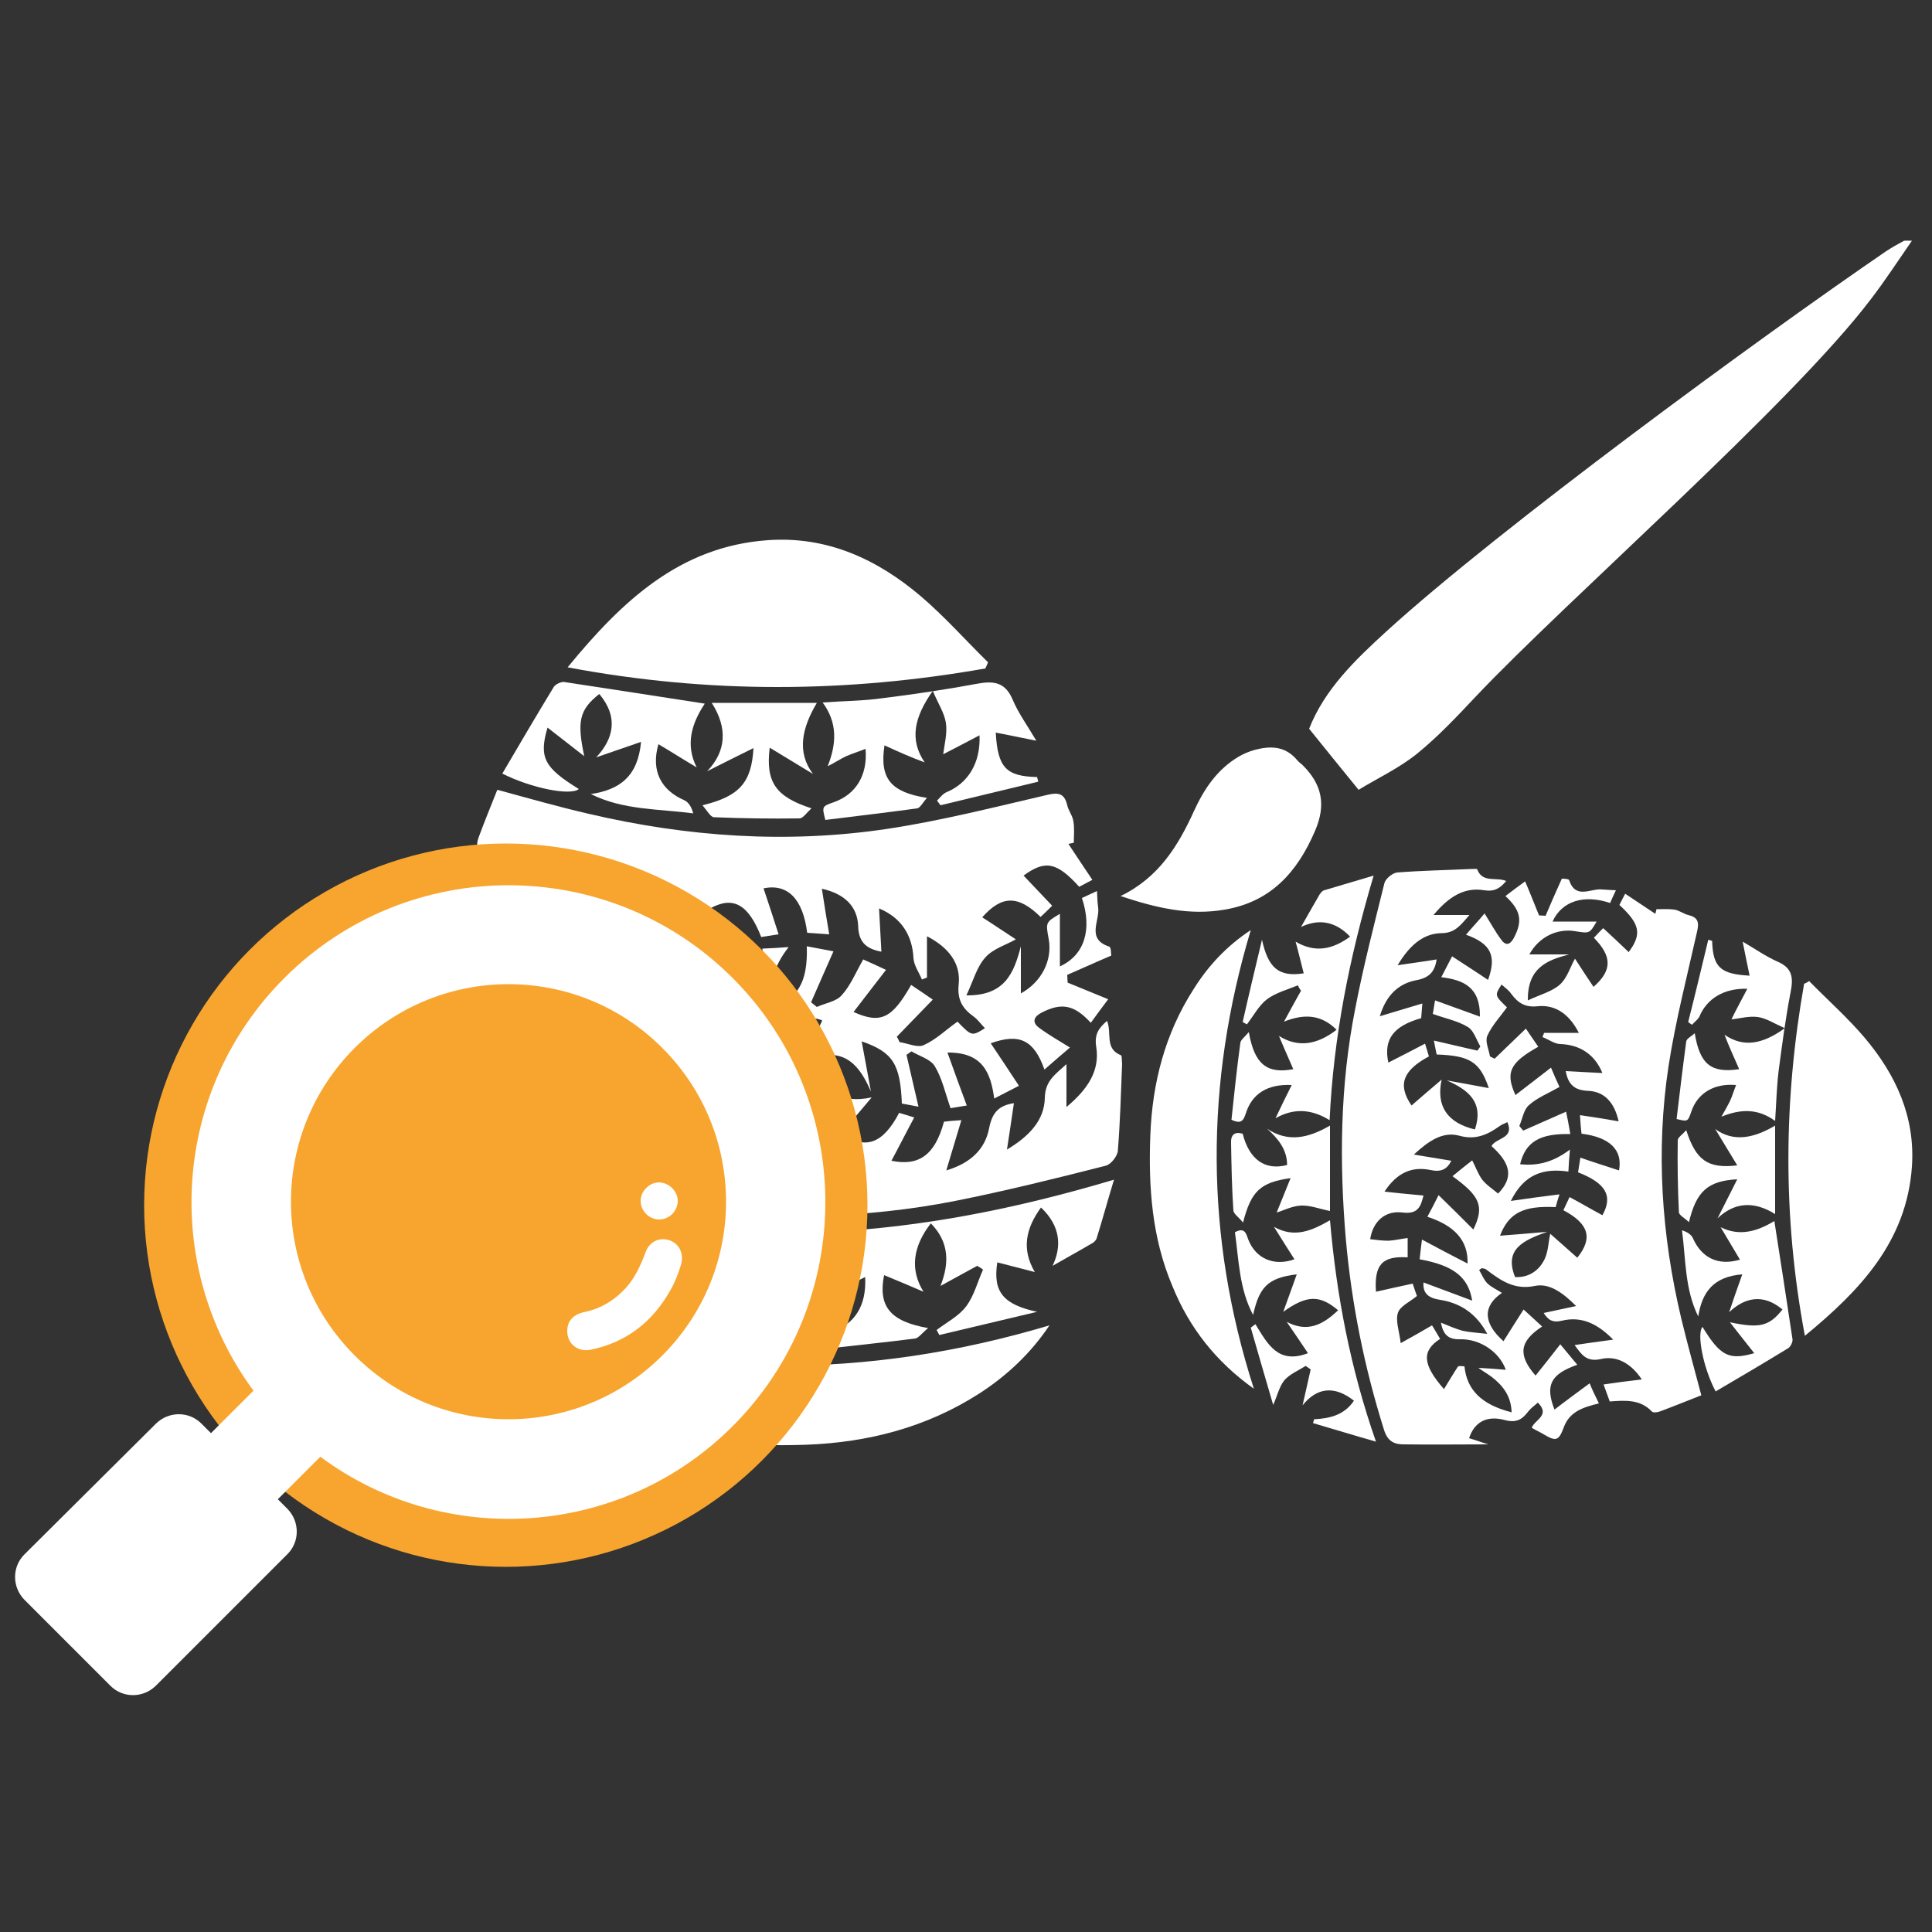
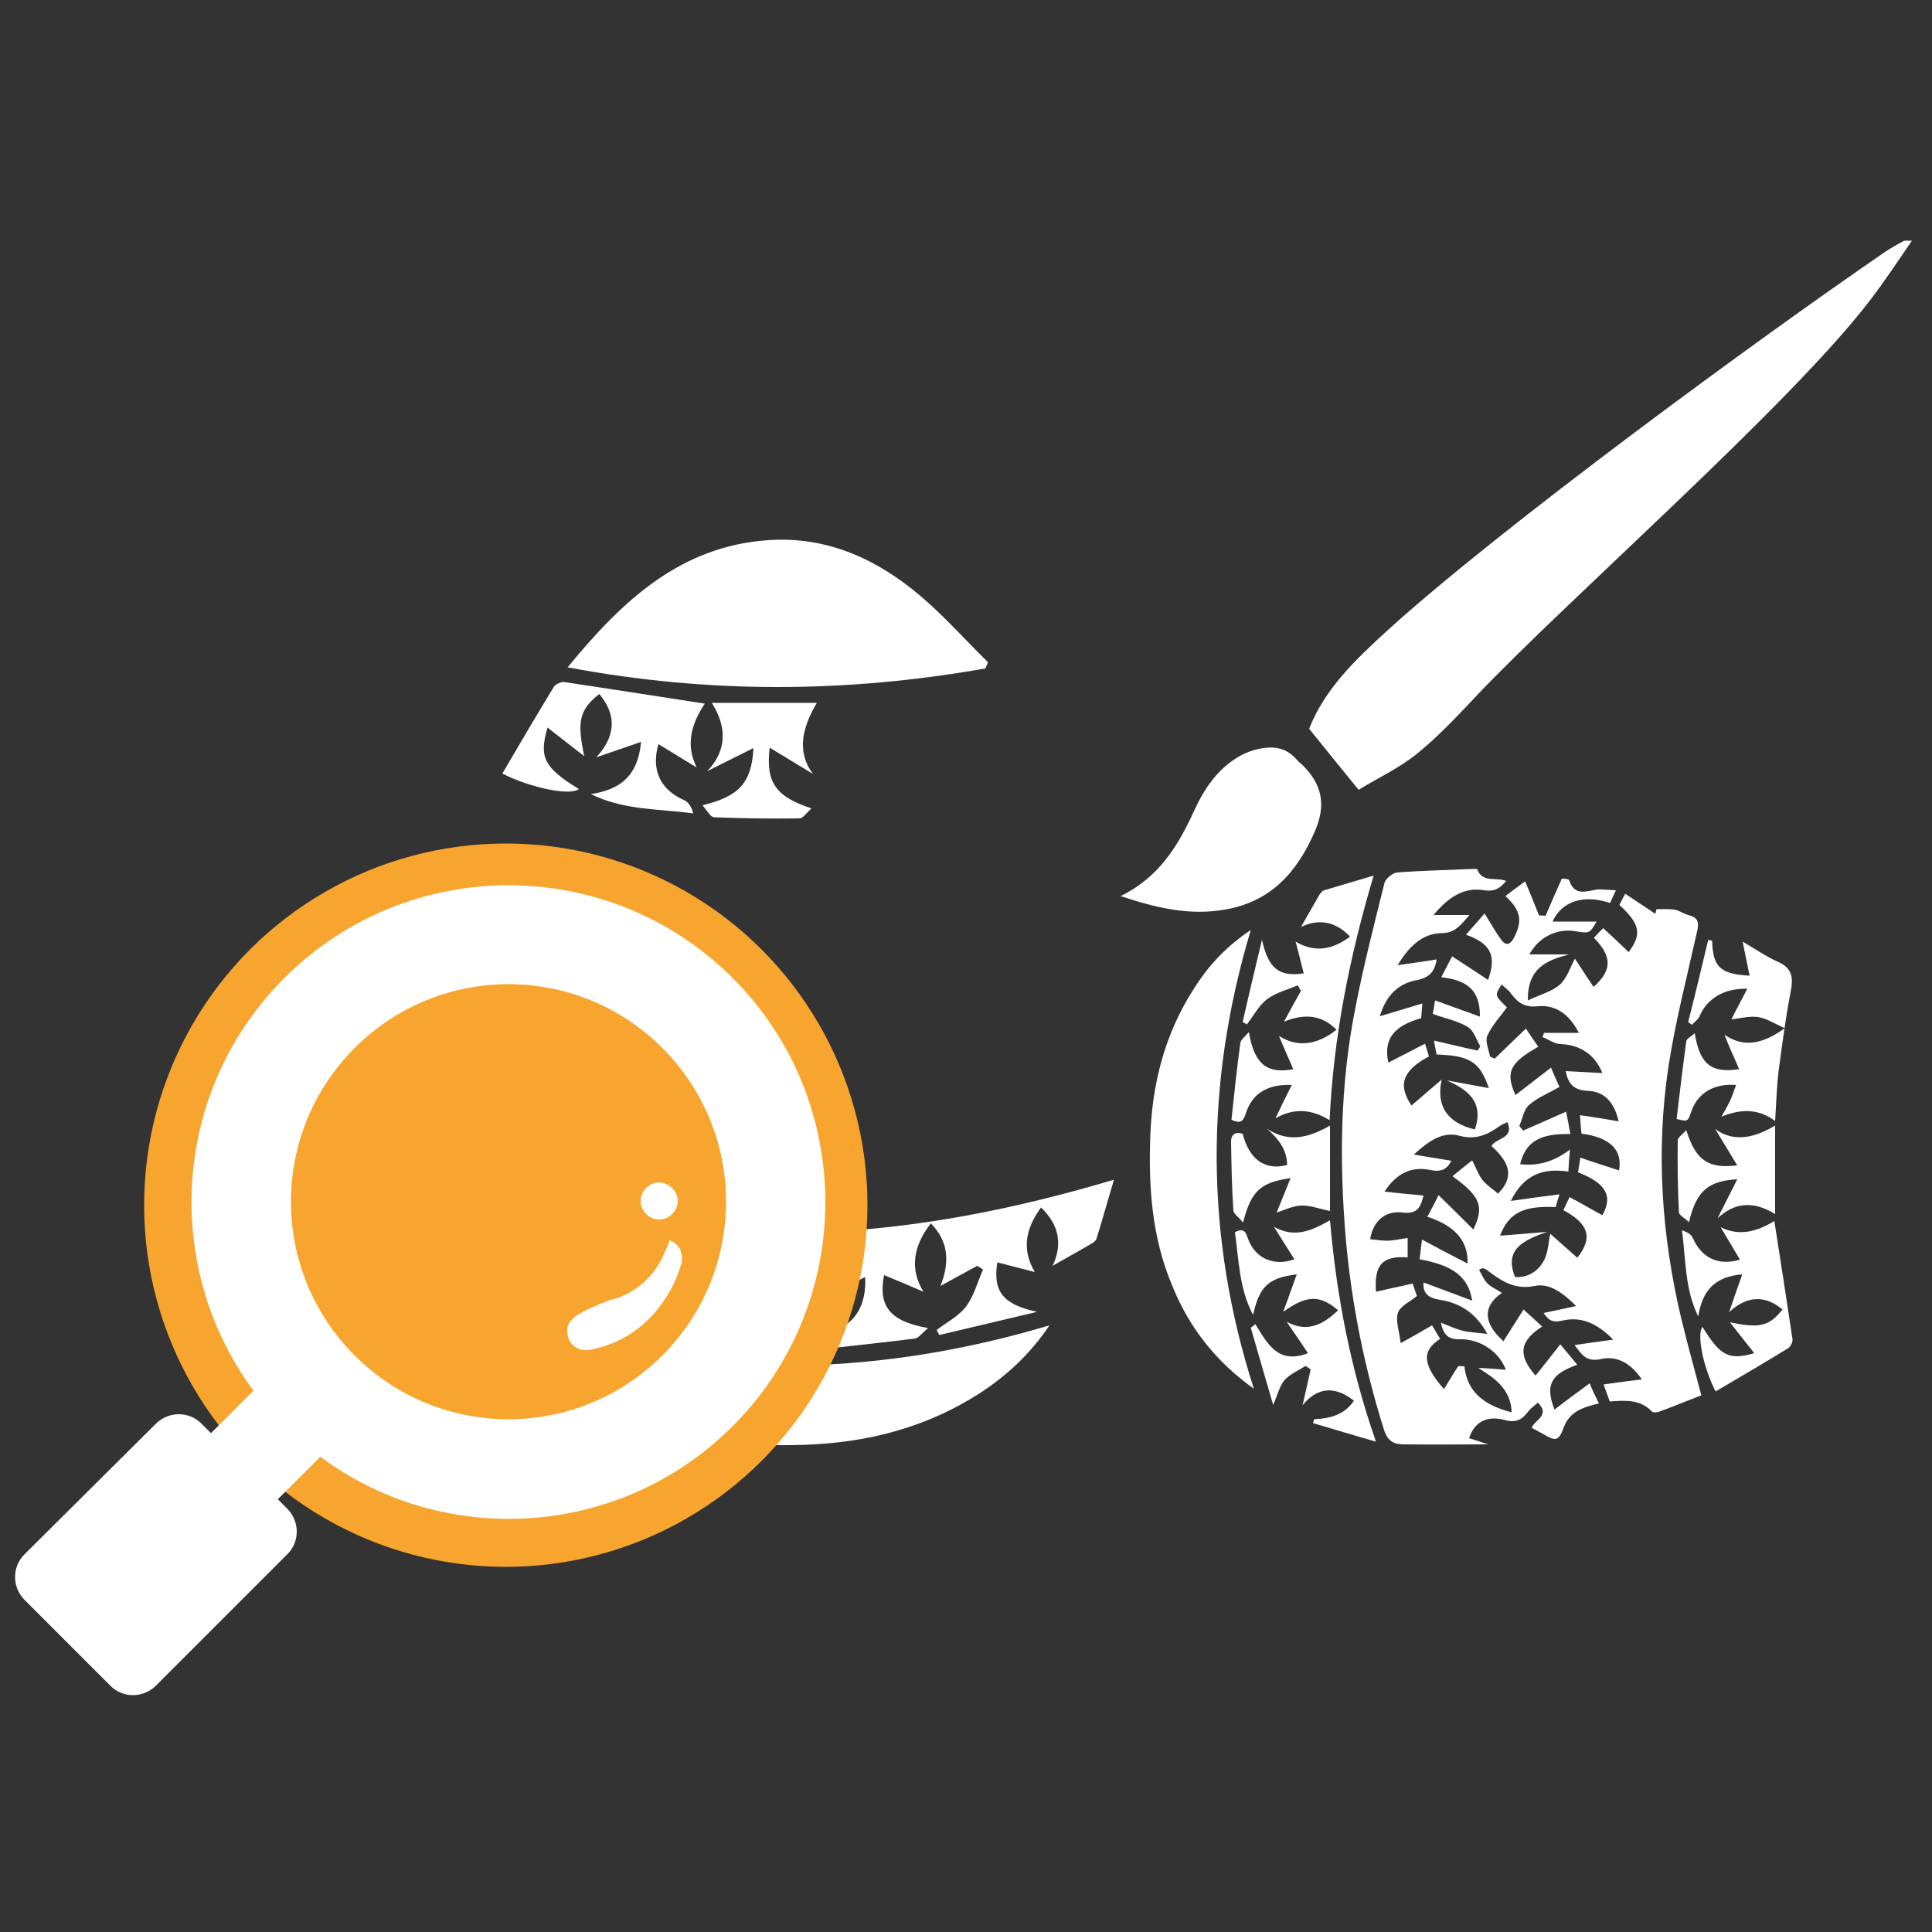
<svg xmlns="http://www.w3.org/2000/svg" version="1.1" id="katman_1" x="0px" y="0px" viewBox="0 0 500 500" style="enable-background:new 0 0 500 500;" xml:space="preserve">
  <rect x="0" y="0" width="500" height="500" fill="#333333" stroke="none" />
  <style type="text/css">
	.st0{fill:#FFFFFF;}
	.st1{fill:#F7A52E;}
</style>
  <g>
    <g>
-       <path class="st0" d="M290.1,273.1c-4.3-1.7-2.3-5.8-3.6-8.9c-2.2,1.9-3.3,3.5-2.8,6.7c1,6.2-2.2,11-7.7,15.6c0-4,0-7.2,0-11.1    c-3.1,2.8-5.5,4.4-5.6,8.7c-0.1,5.7-3.9,9.9-9.8,13.4c0.7-4.7,1.3-8.4,1.8-12c-3.9,0.6-5.6,2.4-6.4,6.4c-1,5.4-4.7,9.1-11.1,11    c1.4-4.7,2.6-8.7,3.9-13c-1.5,0.1-3.1,0.2-4.5,0.4c-2.3,8.5-6.4,11.6-13.6,10.1c2-3.7,3.8-7.3,5.9-11.2c-1.2-0.4-2.6-0.8-3.9-1.2    c-4.2,8-8.7,9.7-15,5.3c2.6-3,5.1-6,7.9-9.3c-8.2,1.8-13.3-1.8-15.3-10.2c8.5-2.8,12.3,2.2,15.1,8.7c-0.8-4.2-1.5-8.3-2.4-13    c8.1,2.8,10,5.9,10.4,16.1c1.6,0.3,3.2,0.6,4.3,0.8c-1.1-4.7-2.1-9-3.1-13.4c0.4-0.3,0.8-0.6,1.3-0.9c2,1.2,4.9,2,6,3.8    c1.9,3.1,2.7,6.9,4.1,10.9c1.1-0.2,3.1-0.5,4.2-0.7c-1.7-4.6-3.3-8.9-5-13.7c9-0.1,11.2,5.1,12.1,11.9c2.7-1.4,5-2.6,6.4-3.3    c-2.5-3.8-4.8-7.3-7.3-11c7.5-2.7,11.2-0.8,13.9,6.8c2.4-2.1,4.6-4,6.6-5.7c-2.9-1.8-5.7-3.4-8.1-5.2c-1.8-1.4-1.2-2.8,0.7-3.8    c5.2-2.7,8.5-2.1,12.8,2.6c1.6-2.2,3.2-4.4,4.5-6.1c-3.7-1.5-7.1-2.9-10.5-4.3c0-0.7-0.1-1.3-0.1-2c3.7-1.6,7.4-3.3,11.4-5    c-0.1-0.3,0-2.1-0.5-2.3c-6.1-2-2.4-6.7-2.9-10.2c-0.2-1.2-0.2-2.5-0.3-4.2c-1.7,0.8-2.8,1.3-3.9,1.8c2.7,8.1,0.7,14.8-5.7,17.7    c0-4.7,0-9.2,0-13.6c-3.7,2.2-3.7,2.2-2.9,6.5c1,5.5-1.8,11.1-7.2,14.1c0-4.2,0-8.2,0-12.2c-1.8,6.9-4.1,12.8-14.1,12.7    c1.8-3.8,2.7-7.4,4.9-9.8c2-2.3,5.5-3.3,7.9-4.7c-2.8-1.8-5.7-3.8-8.7-5.7c5.1-5.8,9.4-5.7,15.1-0.1c1.1-1,2.2-2.1,3-2.9    c-2.6-2.7-4.9-5.2-7.4-7.8c5.6-4.1,8.6-3.5,14.4,2.9c1.2-0.6,2.4-1.3,3.4-1.8c-2.3-3.4-4.2-6.3-6.2-9.3c0.5-0.1,1-0.2,1.4-0.3    c0-1.8,0.2-3.7-0.1-5.5c-0.2-1.5-1.3-2.8-1.6-4.2c-0.7-3-2.2-3.4-5.1-2.7c-13.8,3.2-27.5,6.7-41.4,8.8c-26,3.9-51.8,2.1-77.4-3.9    c-7.8-1.8-15.5-4-23.6-6.2c-1.7,4.3-3.4,8.4-4.9,12.5c-0.3,0.8-0.5,2.3-0.1,2.8c3.8,3.7,3.4,8.2,3.1,13c1.9,0.7,3.6,1.3,5.2,1.9    c0.5-4,1-7.6,1.5-11.8c5,3.4,7.3,7.8,6.2,12.5c-1,4.7,1.4,6.1,4.3,8.2c0.5-3.9,1-7.5,1.7-11.9c5.1,4.9,7.2,9.9,5.8,15.8    c-0.7,3,0.3,4.3,2.4,5.5c0.7-3.2,1.3-6.2,2.2-10c4.1,4.1,7.1,8.3,6.2,12.7c-1.3,6.4,1.6,10.5,5,14.9c0.3,0.4,0.3,1,0.5,1.4    c-0.2,0.3-0.4,0.6-0.6,0.8c-1.4-0.8-3-1.4-4-2.4c-1.2-1.2-2-2.9-3-4.5c-4.1,5.9-9.3,5.8-14.9-0.5c3.2-2.1,6.3-4,9.7-6.2    c-1.5-1.7-3.3-3.7-5.2-5.7c-4.5,6.9-8.6,7.6-15,2c3.2-2.5,6.3-5,9.6-7.6c-1.6-1.4-3.9-3.2-6.2-5.2c-2.8,8.1-6.2,10-13.8,7.1    c2.8-3.7,5.3-7.2,8-10.8c-1.4-0.7-3.7-1.7-6.1-2.9c-1.2,4.9-2.5,9.1-7.4,10.8c-4.2,1.5-4.4,2.3-2.2,6.1c0.7,1.2,1.4,2.4,2,3.6    c2.5-1,3.7-5.8,7.7-1.9c-0.9,1-1.7,2.2-2.7,3c-2.5,1.9-3.5,3.7-2.6,7.2c1.5,5.7-0.8,9.4-5.6,10.9c-0.8-2.3-1.5-4.7-1.9-5.9    c0,8.1-0.1,17.1,0,26.1c0,2.9,1.1,4.9,4.4,5.9c19.1,6,38.7,10,58.6,11.8c23.6,2,47.3,1.8,70.6-2.8c13-2.6,26-5.8,38.9-9.1    c1.4-0.3,3.1-2.5,3.2-3.9c0.6-7.5,0.8-15,1.1-22.5C290.3,274.7,290.4,273.2,290.1,273.1z M164.8,261.9c-0.2-3.9,1.8-6.9,4.7-8.6    c2.6-1.5,5.9-1.5,8.6-2.1c-2.4-2.7-4.8-5.5-7.3-8.4c6.1-4.9,10.5-3.5,14.6,4.3c1.4-0.7,2.8-1.3,4-1.9c-1.9-3.5-3.7-6.8-5.6-10.1    c5.9-3.3,9.9-1.1,13.2,7.4c1.5-0.2,3-0.5,4.5-0.7c-1.3-4.1-2.6-8-3.9-11.9c6.3-1.3,10.2,2.8,11.3,11.5c1.9,0.1,3.8,0.3,5.7,0.4    c-0.7-4.1-1.3-7.8-1.9-11.8c5.8,1.3,9.2,4.5,9.4,9.7c0.1,4.4,2.4,5.9,6,6.6c-0.2-3.7-0.4-7.3-0.6-11.2c5.8,2.4,8.6,7,8.9,12.8    c0.1,1.9,1.4,3.7,2.2,5.6c0.4-0.2,0.8-0.3,1.3-0.5c0-3.4,0-6.8,0-10.7c5.6,2.9,8.8,7,8.2,12.5c-0.4,4,1,6.2,3.9,8.3    c1.1,0.8,1.9,2,2.9,3c-3.4,2.1-3.4,2.1-7.1-1.7c-3,2.1-5.6,4.7-8.8,6.1c-1.6,0.7-4.1-0.5-6.2-0.8c-0.2-0.5-0.4-0.9-0.7-1.4    c3-3.1,6.1-6.3,9.3-9.6c-1.6-1.1-3.6-2.5-5.6-3.8c-4.9,8.6-7.8,10.2-14.9,7c2.8-3.7,5.5-7.1,8.4-10.9c-1.7-0.8-4.1-1.9-5.9-2.7    c-2,3.5-3.3,6.8-5.6,9.3c-1.4,1.6-4.2,2-6.4,3c-0.5-0.4-1-0.8-1.5-1.2c1.9-4.3,3.7-8.5,5.8-13.2c-1.7-0.3-4.1-0.8-6.9-1.3    c0.3,9.4-2.4,13.8-9.2,15.5c-0.7-5.5,0.6-10.3,4.5-15.3c-2.5,0.2-4.4,0.3-6.8,0.4c1.1,7.5-0.6,13.5-9,17.6c0.7-5.6,1.3-10.2,2-15    c-1,0.3-2.5,0.7-3.9,1.1c0.5,9.8-1.7,14.3-8.8,17.1c0.4-4.7,0.8-8.9,1.2-14.4C176.3,259.2,173.5,265.2,164.8,261.9z M202.3,292.6    c-0.7-4.3-1.3-7.8-1.8-11.5c-2.7,1.3-3.6,3.1-2.9,6.4c1.2,5.6-0.8,10.3-6.6,14.1c-0.4-4.3-0.8-8.1-1.1-11.9    c-3.2,0.8-5.9,1.5-5.3,6.4c0.7,5.4-2.7,9.1-8.2,10c-0.2-1.9-0.5-3.8-0.4-5.7c0.1-1.9,0.5-3.8,0.8-5.8c-2.2,0-4.1,0-6,0    c0.5,7.7-2.1,10.4-10.6,9.8c0.8-3.8,1.6-7.4,2.5-11.3c-1.2-0.4-2.7-1-3.8-1.3c-1.8,2.1-3.1,5.1-5.1,5.8c-2.4,0.8-5.4-0.4-9.3-0.9    c2.2-3.9,3.9-6.7,5.5-9.6c-1.1-0.6-2.6-1.6-4.1-2.5c-3.6,5.7-7.8,5.5-15.4-1.1c2.5-1.5,4.7-2.8,6.9-4.2c0.3-0.2,0.1-1.3,0.2-2    c-7.2-0.8-11.7-5.1-14.1-14.5c4.9,0.2,8.3,2.6,11,6.2c1,1.3,1.8,2.7,2.8,4c-0.2-2.7-0.4-5.5-0.6-8.4c5.4,1.9,9.6,7.7,9.4,14    c-0.1,3.8,1.5,5.2,5.1,5.9c-0.9-2.4-1.9-4.5-2.5-6.7c-0.5-2.2-0.6-4.5-1-7.6c6.5,3.4,9.6,8.3,10.5,14.4c0.6,3.8,2.2,5.3,5.4,5.1    c-1.8-4.8-3.6-9.6-5.6-14.9c7.3,1.1,10.7,5.8,12.7,16.1c2.1-0.3,4.2-0.5,6-0.8c-2.4-4.6-4.8-9.1-7.3-14c7-0.3,11.7,3.9,14.4,12.3    c2.4-1.3,4.8-2.5,6.7-3.5c-3.5-3.5-6.9-6.9-10.6-10.6c7.2-3.4,10.2-2.1,16.4,6.4c1.6-2,3.1-3.9,4.8-6c-1.9-1-4.1-1.7-5.9-3    c-1.7-1.3-2.9-3.3-4.3-4.9c4.9-4.7,9.2-4,14.6,2.1c2.6-1.3,2.3-7,7.3-4.8c-0.4,0.8-0.8,1.8-1.3,2.5c-2.7,3.7-4.3,7.3-2.9,12.4    C209.7,283.9,206.8,288.3,202.3,292.6z" />
      <path class="st0" d="M255,173c-35.8,6.3-71.5,6.6-108.1-0.3c14.1-17.2,29.1-31.3,51.8-32.9c15.3-1.1,28.3,4.9,39.6,14.5    c6.2,5.3,11.6,11.4,17.4,17.1C255.5,171.9,255.3,172.4,255,173z" />
      <path class="st0" d="M130.7,342c46.9,15.1,93.7,15.1,140.9,1c-4.9,7.3-11,13-18.1,17.6c-13.7,8.8-28.8,12.7-44.9,13.3    c-15.8,0.5-31.3-0.5-46.2-6.7C149.3,361.8,138.8,353.6,130.7,342z" />
      <path class="st0" d="M252.9,327.6c-3,1.6-6,3.3-9.5,5.2c2.3-5.9,2.3-11.3-2.5-16.2c-4.6,5.9-5.5,11.9-1.9,17.7    c-3.2-1.4-6.6-2.8-10.2-4.3c-1.6,8.1,1.6,12,11.4,13.7c-1.6,1.3-2.4,2.5-3.3,2.7c-7.8,1-15.7,1.8-23.6,2.7    c-1.2-2.6-0.7-3.6,1.8-4.4c6.1-1.9,9.2-6.8,8.8-14.2c-3.6,1.8-6.9,3.4-10.2,5c3-5.2,3.1-10.7-0.6-16.6c25.5-1.2,50-6.1,75.2-13.6    c-1.7,5.6-3,10.4-4.5,15.2c-0.2,0.6-0.8,1.1-1.4,1.4c-3.4,2-6.9,3.9-10,5.7c2.4-5,2.1-10.3-3-15.1c-3.9,5.4-5.1,10.7-1.6,16.7    c-3.5-0.9-6.6-1.7-9.7-2.5c-1.2,7.7,1.6,10.9,10.3,12.8c-8.4,2-16.9,4-25.3,6c-0.2-0.4-0.5-0.9-0.7-1.3c2.6-2,5.8-3.6,7.7-6.2    c2-2.7,2.9-6.3,4.3-9.4C254,328.2,253.4,327.9,252.9,327.6z" />
      <path class="st0" d="M153.3,342.2c8.6-1.9,11.4-4.6,12.5-13.4c-4.4,1.6-8.2,2.9-11.5,4.1c5-7.1,5.3-11.2,0.5-16.8    c-4.3,4.5-7,9.3-3.6,15.8c-3.5-2.3-6.5-4.4-9.6-6.5c-3.5,9.3,3,12.5,8.9,16.1c-0.3,0.5-0.7,1-1,1.5c-7.8-2.3-15.7-4.6-23.8-6.9    c2.9-1.3,5.7-1.8,7.6-3.5c1.9-1.6,2.9-4.3,4.3-6.5c-0.4-0.5-0.7-1.1-1.1-1.6c-3.7,0.8-7.5,1.7-11,2.5c5.3-4.3,6.3-9.6,1.5-15.7    c-4.4,2.9-5.4,7.4-5.7,12.2c-0.4,0.1-0.8,0.2-1.1,0.3c-1.8-6.1-3.6-12.3-5.7-19.4c22.5,7.8,44.8,12.1,68,14.1    c-3.2,5.5-5.6,10.9-2,17.2c-3.6-2.3-6.7-4.3-10-6.3c-2.3,6.3,0.3,11.9,5.9,14.1c1.9,0.7,4,1,2.4,4.1    C170.3,346.6,161.3,346.5,153.3,342.2z" />
-       <path class="st0" d="M228.9,192.9c-1.3,8.6,1.6,12.1,11,13.6c-1.1,1.2-1.7,2.5-2.5,2.7c-7.9,1.1-15.9,2-23.8,3    c-0.9-3.5-0.9-3.5,2.2-4.6c5.7-2,8.8-7,8.2-13.8c-1.7,0.7-3.4,1.2-5,1.9c-1.5,0.7-2.8,1.6-4.8,2.6c2.3-5.8,2.6-11.2-1.3-16.5    c5.5-0.4,10.5-0.4,15.4-1.1c8.1-1,16.2-2.2,24.3-3.7c4.2-0.8,7.4-0.7,9.4,3.9c1.5,3.6,3.9,6.9,6.2,10.8c-4.1-0.8-7.2-1.5-10.5-2.1    c0.5,9.1,2.7,11.3,10.7,11.5c0.1,0.4,0.2,0.8,0.3,1.2c-8.4,2-16.9,4.1-25.3,6.1c-0.3-0.4-0.6-0.8-0.9-1.2c0.8-0.8,1.5-1.8,2.5-2.2    c5.5-2.3,8.8-7.5,8.5-14.7c-3.4,1.8-6.5,3.4-9.4,4.9c0.3-2.5,1.1-5.4,0.7-8.1c-0.4-2.6-2-5-3.4-8.3c-4.8,6.8-6.1,12.6-2.1,18.5    C236,196.1,232.6,194.6,228.9,192.9z" />
      <path class="st0" d="M180.3,198.6c-3.4-2-6.5-4-9.9-6c-2,6.9,0.7,11.9,6.7,14.5c1.1,0.5,1.9,1.8,2.3,3.4c-9-1.2-18.1-0.8-26.5-5    c7.5-1.1,12.2-4.6,13-13.5c-4.3,1.5-8.1,2.8-11.6,4c4.4-4.7,5.9-10.3,0.8-16.4c-5.2,4.1-5.8,7.1-3.9,16.1    c-2.7-2.1-5.9-4.6-9.5-7.4c-2.3,7.8-0.8,10.4,8.1,15.9c-2.1,1.8-12.3-0.2-19.8-4c4.4-7.5,8.8-15,13.3-22.4    c0.4-0.7,1.9-1.4,2.7-1.3c12,1.8,24,3.7,36.4,5.6C179,187.2,177.3,192.7,180.3,198.6z" />
      <path class="st0" d="M210.5,338c-3.1-3.5-6.4-6.2-11.1-6.1c-1.8,6.7,1.7,11.6,9.6,13.7c0.7,2.5-0.3,3.6-2.9,3.6    c-6.9-0.2-13.9-0.3-20.8-0.7c-1.1-0.1-2.1-1.6-3.7-3c9.7-2.5,12.4-5.3,13.6-14.6c-4.1,1.7-7.6,3.1-10.6,4.3c0.6-2,2-4.7,2.1-7.5    c0.1-2.9-1-5.8-1.6-8.9c1.9,0,4.3,0,6.6,0c6.3,0,12.7,0,19.6,0C207.6,325.4,206.2,331.6,210.5,338z" />
      <path class="st0" d="M199.2,193.5c-1.1,9,1.6,12.7,10.8,15.7c-1.3,1.2-2.2,2.6-3.1,2.6c-7.4,0.1-14.7,0-22.1-0.3    c-0.9,0-1.8-1.7-3-3.1c9.5-2.3,12.7-5.8,13.2-14.8c-4.4,2.2-8.3,4.1-12,6c4.9-5.1,5.4-11.1,1.2-17.7c9.1,0,17.8,0,27.2,0    c-3.8,6.4-5.3,12.7-1,18.4C207.1,198.3,203.5,196.1,199.2,193.5z" />
    </g>
    <g>
      <path class="st0" d="M380.5,224.9c-6.3,0.3-12.6,0.4-18.9,0.9c-1.2,0.1-3,1.6-3.3,2.7c-2.7,10.9-5.5,21.7-7.6,32.7    c-3.9,19.7-4.1,39.6-2.4,59.5c1.5,16.8,4.8,33.2,9.9,49.4c0.9,2.8,2.5,3.7,5,3.7c7.6,0.1,15.2,0,22,0c-1.1-0.3-3-1-5-1.6    c1.3-4,4.4-6,9.2-4.7c3,0.8,4.5-0.1,6.1-2.2c0.7-0.9,1.6-1.5,2.5-2.3c3.3,3.3-0.8,4.4-1.6,6.5c1,0.6,2.1,1.1,3.1,1.7    c3.2,1.9,3.9,1.7,5.2-1.8c1.5-4.1,5-5.2,9.1-6.2c-1-2-1.9-3.9-2.4-5.2c-3.1,2.3-6,4.4-9.1,6.8c-2.5-6.4-0.9-9.2,5.9-11.6    c-1.7-2-3.2-3.9-4.4-5.3c-2.2,2.8-4.2,5.4-6.4,8.1c-4.7-5.4-4.1-8.9,1.7-12.7c-1.7-1.6-3.4-3.1-4.8-4.4c-1.8,2.8-3.5,5.5-5.2,8.2    c-5.3-4.7-5.4-9.1-0.4-12.5c-1.4-0.9-2.8-1.5-3.8-2.5c-0.9-0.9-1.4-2.3-2.1-3.4c0.2-0.2,0.5-0.4,0.7-0.5c0.4,0.1,0.9,0.1,1.2,0.4    c3.7,2.8,7.2,5.3,12.5,4.2c3.8-0.8,7.3,1.8,10.7,5.2c-3.2,0.7-5.7,1.2-8.4,1.8c1.1,1.7,2.2,2.6,4.7,2c4.9-1.2,9.1,0.6,13.3,4.9    c-3.7,0.5-6.7,0.9-10,1.4c1.8,2.4,3,4.5,6.9,3.6c4-0.9,7.7,1.1,10.5,5.3c-3.5,0.4-6.6,0.8-9.9,1.3c0.5,1.3,1,2.8,1.6,4.4    c4-0.3,7.9-0.6,10.9,2.6c0.4,0.4,1.6,0.2,2.3-0.1c3.5-1.3,6.9-2.7,10.5-4.1c-1.8-6.8-3.6-13.3-5.2-19.9    c-5.1-21.5-6.6-43.3-3.3-65.2c1.8-11.7,4.8-23.3,7.4-34.9c0.6-2.5,0.2-3.7-2.3-4.3c-1.2-0.3-2.3-1.2-3.6-1.4    c-1.5-0.2-3.1-0.1-4.6-0.1c-0.1,0.4-0.2,0.8-0.3,1.2c-2.5-1.7-5-3.3-7.8-5.2c-0.5,0.9-1,1.9-1.5,2.9c5.3,4.9,5.9,7.5,2.4,12.2    c-2.2-2.1-4.3-4.1-6.6-6.2c-0.7,0.7-1.6,1.6-2.4,2.5c4.7,4.8,4.8,8.4-0.1,12.7c-1.7-2.5-3.3-5-4.8-7.3c-1.2,2.1-2,5-3.9,6.7    c-2,1.8-5.1,2.6-8.3,4.1c-0.1-8.4,4.9-10.4,10.7-11.9c-3.3,0-6.7,0-10.3,0c2.5-4.6,7.3-6.8,11.9-6c3.7,0.6,3.7,0.6,5.5-2.5    c-3.6,0-7.4,0-11.4,0c2.4-5.3,8.1-7.1,14.9-4.8c0.4-0.9,0.8-1.9,1.5-3.3c-1.4-0.1-2.5-0.1-3.5-0.2c-2.9-0.4-6.9,2.7-8.6-2.4    c-0.1-0.4-1.7-0.4-1.9-0.4c-1.5,3.3-2.9,6.5-4.2,9.6c-0.6,0-1.1-0.1-1.7-0.1c-1.2-2.9-2.3-5.8-3.6-8.8c-1.5,1.1-3.3,2.4-5.1,3.8    c4,3.7,4.5,6.4,2.2,10.8c-0.9,1.7-2,2.2-3.2,0.6c-1.6-2.1-2.8-4.4-4.4-6.9c-1.4,1.7-3.1,3.5-4.8,5.5c6.4,2.3,8,5.4,5.7,11.7    c-3.1-2.1-6.1-4-9.3-6.1c-0.6,1.2-1.6,3.1-2.8,5.4c5.8,0.7,10.1,2.6,10,10.2c-4.1-1.5-7.7-2.8-11.6-4.2c-0.2,0.9-0.4,2.6-0.6,3.5    c3.3,1.2,6.5,1.8,9.1,3.4c1.5,0.9,2.2,3.3,3.2,5c-0.2,0.4-0.5,0.7-0.7,1.1c-3.7-0.8-7.3-1.7-11.3-2.6c0.2,1,0.4,2.3,0.7,3.6    c8.6,0.3,11.2,1.9,13.5,8.7c-3.9-0.7-7.4-1.4-10.9-2c5.5,2.4,9.7,5.6,7.3,12.7c-7.1-1.7-10.1-6-8.6-12.9c-2.8,2.4-5.3,4.5-7.8,6.7    c-3.7-5.4-2.2-9.1,4.5-12.7c-0.3-1.1-0.7-2.3-1-3.3c-3.3,1.7-6.3,3.3-9.5,4.9c-1.3-6.1,1.4-9.5,8.5-11.5c0.1-1.2,0.2-2.6,0.3-3.8    c-3.6,1.1-7,2.1-11,3.3c1.6-5.4,4.8-8.4,9.3-9.3c3.4-0.6,4.9-2.1,5.4-5.4c-3,0.5-6.1,0.9-10.1,1.5c3-5,6.5-8.2,11.3-8.3    c3.6,0,5-2.1,7.3-4.7c-3.3,0-5.9,0-9.3,0c3.8-4.6,7.9-7.3,13.1-6.4c2.7,0.4,4.1-0.5,5.7-2.4c-2.6-1.1-6.1,0.6-7.5-3    C382.5,224.8,381.2,224.9,380.5,224.9z M400.4,318.8c-4.7,0.4-8.2,0.7-12.2,1c2.3-6,6.2-7.8,14.4-7.4c0.3-1.2,0.7-2.4,1-3.3    c-4,0.5-7.9,1-12.6,1.7c3.5-7.1,8.6-8.5,14.9-7.6c0.1-2,0.2-3.6,0.4-5.7c-4.2,3.2-8.3,4.3-12.9,3.8c1.4-5.8,5.1-8,13-7.8    c-0.4-2.4-0.8-4.4-1.1-5.8c-3.9,1.7-7.5,3.3-11.1,4.9c-0.3-0.4-0.7-0.8-1-1.2c0.8-1.8,1.1-4.2,2.5-5.4c2.1-1.9,4.9-3,7.9-4.7    c-0.7-1.5-1.6-3.5-2.2-5c-3.2,2.5-6.1,4.7-9.2,7.1c-2.7-5.9-1.4-8.4,5.9-12.5c-1.2-1.7-2.3-3.4-3.2-4.7c-2.8,2.7-5.4,5.2-8.1,7.8    c-0.4-0.2-0.8-0.4-1.2-0.6c-0.3-1.8-1.3-3.9-0.7-5.3c1.2-2.7,3.3-4.9,5.1-7.4c-3.2-3.1-3.2-3.1-1.4-5.9c0.9,0.8,1.9,1.5,2.5,2.4    c1.8,2.4,3.6,3.6,7,3.2c4.6-0.4,8.1,2.2,10.5,6.9c-3.3,0-6.2,0-9,0c-0.1,0.4-0.3,0.7-0.4,1.1c1.6,0.6,3.1,1.8,4.7,1.8    c4.9,0.2,8.8,2.6,10.8,7.5c-3.3-0.2-6.4-0.3-9.5-0.5c0.6,3.1,1.9,4.9,5.6,5.1c4.4,0.1,7,3,8.1,7.9c-3.4-0.6-6.5-1.1-10-1.6    c0.1,1.6,0.2,3.3,0.4,4.8c7.3,0.9,10.7,4.2,9.7,9.5c-3.3-1.1-6.6-2.1-10-3.3c-0.2,1.2-0.4,2.5-0.6,3.8c7.2,2.8,9.1,6.1,6.3,11.1    c-2.8-1.5-5.5-3.1-8.5-4.7c-0.5,1-1,2.2-1.6,3.4c6.6,3.5,7.7,7.2,3.6,12.3c-2.4-2.1-4.7-4.2-7-6.2c-0.5,2.2-0.5,5.1-1.8,7.2    c-1.4,2.5-4,4.2-7.3,4C389.2,323.3,394.2,321,400.4,318.8z M377.6,293.9c4.2,1.2,7.3-0.2,10.4-2.4c0.6-0.5,1.4-0.7,2.1-1.1    c1.9,4.3-2.9,4-4.1,6.2c5.1,4.6,5.7,8.2,1.7,12.3c-1.4-1.2-3-2.2-4.1-3.6c-1.1-1.5-1.7-3.3-2.6-5c-1.8,1.4-3.4,2.7-5.1,4.1    c7.2,5.2,8.3,7.8,5.4,13.8c-3.1-3.1-6-6-9-8.9c-0.8,1.6-1.8,3.6-2.9,5.6c7.1,2.3,10.6,6.2,10.4,12.1c-4.1-2.1-7.9-4.1-11.8-6.2    c-0.2,1.5-0.4,3.3-0.6,5.1c8.8,1.6,12.6,4.6,13.6,10.7c-4.5-1.7-8.6-3.2-12.6-4.7c-0.2,2.7,1.1,4,4.3,4.5    c5.1,0.8,9.3,3.4,12.2,8.8c-2.6-0.3-4.6-0.4-6.4-0.8c-1.8-0.5-3.6-1.3-5.6-2.1c0.6,3,1.8,4.4,5,4.3c5.3-0.1,10.2,3.4,11.8,7.9    c-2.4-0.2-4.8-0.4-7.1-0.5c1.1,0.8,2.3,1.5,3.4,2.3c3,2.3,5.1,5.1,5.2,9.2c-7.9-2-11.6-5.9-12.2-11.9c-0.6,0-1.5-0.2-1.7,0.1    c-1.2,1.8-2.3,3.7-3.6,5.8c-5.6-6.4-5.8-9.9-1-13c-0.8-1.3-1.5-2.6-2.1-3.5c-2.4,1.4-4.8,2.8-8.1,4.6c-0.4-3.3-1.4-5.8-0.7-7.9    c0.6-1.7,3.1-2.8,4.9-4.3c-0.3-0.9-0.8-2.2-1.1-3.2c-3.3,0.7-6.4,1.4-9.5,2.1c-0.5-7.1,1.7-9.3,8.2-8.9c0-1.6,0-3.2,0-5    c-1.7,0.2-3.3,0.6-4.9,0.7c-1.6,0-3.2-0.2-4.8-0.4c0.7-4.6,3.9-7.5,8.4-6.9c4.1,0.5,4.7-1.7,5.4-4.4c-3.3-0.3-6.4-0.6-10.1-1    c3.2-4.9,7.1-6.6,11.9-5.6c2.8,0.6,4.3-0.2,5.4-2.4c-3.1-0.5-6.1-1-9.7-1.6C369.8,295.2,373.4,292.8,377.6,293.9z" />
-       <path class="st0" d="M466.9,254.6c-5.3,30.1-5.6,60.2,0.2,91.1c14.5-11.9,26.3-24.5,27.7-43.7c0.9-12.9-4.1-23.8-12.2-33.4    c-4.4-5.2-9.6-9.8-14.4-14.7C467.8,254.2,467.4,254.4,466.9,254.6z" />
      <path class="st0" d="M324.5,359.4c-12.7-39.5-12.7-79-0.8-118.7c-6.2,4.1-11,9.2-14.8,15.3c-7.4,11.5-10.7,24.3-11.2,37.9    c-0.5,13.3,0.4,26.4,5.7,38.9C307.8,343.7,314.8,352.5,324.5,359.4z" />
      <path class="st0" d="M336.7,256.4c-1.4,2.5-2.8,5-4.4,8c5-2,9.5-2,13.6,2.1c-5,3.9-10,4.7-14.9,1.6c1.1,2.7,2.4,5.6,3.7,8.6    c-6.8,1.3-10.1-1.3-11.5-9.6c-1.1,1.3-2.1,2-2.2,2.8c-0.9,6.6-1.6,13.2-2.3,19.9c2.2,1,3,0.6,3.7-1.6c1.6-5.2,5.7-7.7,11.9-7.4    c-1.5,3-2.9,5.8-4.2,8.6c4.4-2.5,9-2.6,14,0.5c1-21.5,5.1-42.1,11.4-63.3c-4.7,1.4-8.7,2.6-12.8,3.8c-0.5,0.1-0.9,0.7-1.2,1.1    c-1.7,2.9-3.3,5.8-4.8,8.4c4.2-2,8.6-1.8,12.7,2.5c-4.5,3.3-9,4.3-14.1,1.3c0.8,2.9,1.4,5.5,2.1,8.2c-6.5,1-9.2-1.4-10.8-8.7    c-1.7,7.1-3.4,14.2-5,21.3c0.4,0.2,0.7,0.4,1.1,0.6c1.7-2.2,3.1-4.9,5.2-6.5c2.3-1.7,5.3-2.5,8-3.6    C336.1,255.5,336.4,256,336.7,256.4z" />
      <path class="st0" d="M324.3,340.3c1.6-7.2,3.8-9.6,11.3-10.5c-1.3,3.7-2.5,6.9-3.5,9.7c6-4.3,9.4-4.5,14.2-0.4    c-3.8,3.6-7.8,5.9-13.3,3c2,2.9,3.7,5.4,5.5,8.1c-7.8,3-10.5-2.5-13.6-7.5c-0.4,0.3-0.8,0.6-1.2,0.9c1.9,6.6,3.8,13.2,5.8,20    c1.1-2.5,1.6-4.8,2.9-6.4c1.4-1.6,3.6-2.5,5.5-3.7c0.4,0.3,0.9,0.6,1.3,0.9c-0.7,3.1-1.4,6.3-2.1,9.3c3.6-4.5,8.1-5.3,13.3-1.2    c-2.5,3.7-6.2,4.6-10.3,4.8c-0.1,0.3-0.2,0.6-0.3,1c5.2,1.5,10.3,3.1,16.3,4.8c-6.6-18.9-10.2-37.7-11.9-57.3    c-4.7,2.7-9.2,4.7-14.5,1.7c1.9,3.1,3.6,5.7,5.3,8.4c-5.3,1.9-10-0.2-11.9-5c-0.6-1.6-0.9-3.4-3.5-2    C320.6,326,320.7,333.6,324.3,340.3z" />
      <path class="st0" d="M450.1,276.7c-7.3,1.1-10.2-1.3-11.5-9.3c-1,0.9-2.1,1.4-2.2,2.1c-0.9,6.7-1.7,13.4-2.5,20.1    c2.9,0.7,2.9,0.7,3.8-1.9c1.6-4.8,5.9-7.4,11.6-6.9c-0.6,1.5-1,2.9-1.6,4.2c-0.6,1.2-1.3,2.4-2.2,4c4.9-2,9.4-2.2,13.9,1.1    c0.3-4.6,0.4-8.8,0.9-12.9c0.9-6.8,1.8-13.7,3.1-20.4c0.7-3.6,0.6-6.2-3.3-7.9c-3-1.3-5.8-3.3-9.1-5.2c0.7,3.4,1.2,6.1,1.8,8.8    c-7.6-0.4-9.5-2.2-9.7-9c-0.3-0.1-0.6-0.2-1-0.3c-1.7,7.1-3.4,14.2-5.2,21.3c0.3,0.2,0.6,0.5,1,0.7c0.6-0.7,1.5-1.3,1.9-2.1    c1.9-4.6,6.3-7.4,12.4-7.2c-1.5,2.9-2.9,5.4-4.1,7.9c2.1-0.2,4.5-0.9,6.8-0.6c2.2,0.3,4.3,1.7,7,2.9c-5.7,4.1-10.6,5.1-15.6,1.7    C447.4,270.7,448.7,273.5,450.1,276.7z" />
      <path class="st0" d="M445.3,317.6c1.7,2.9,3.3,5.5,5,8.4c-5.8,1.7-10-0.6-12.2-5.6c-0.4-0.9-1.5-1.6-2.8-2    c1,7.6,0.7,15.2,4.2,22.3c1-6.3,3.9-10.3,11.4-10.9c-1.3,3.6-2.4,6.8-3.4,9.8c3.9-3.7,8.7-5,13.8-0.7c-3.5,4.4-6,4.9-13.6,3.3    c1.8,2.3,3.9,5,6.3,8c-6.6,1.9-8.8,0.7-13.4-6.8c-1.5,1.7,0.1,10.4,3.4,16.7c6.3-3.7,12.6-7.4,18.8-11.2c0.6-0.4,1.2-1.6,1.1-2.3    c-1.5-10.1-3.1-20.3-4.7-30.6C454.9,318.6,450.3,320.1,445.3,317.6z" />
      <path class="st0" d="M327.9,292.1c2.9,2.6,5.2,5.4,5.2,9.4c-5.7,1.5-9.8-1.4-11.5-8.1c-2.1-0.6-3.1,0.3-3,2.4    c0.1,5.8,0.2,11.7,0.6,17.5c0.1,0.9,1.4,1.7,2.5,3.1c2.1-8.2,4.5-10.4,12.3-11.5c-1.4,3.5-2.6,6.4-3.6,8.9c1.7-0.5,4-1.7,6.3-1.8    c2.4-0.1,4.9,0.9,7.5,1.4c0-1.6,0-3.6,0-5.5c0-5.3,0-10.7,0-16.6C338.5,294.6,333.3,295.7,327.9,292.1z" />
      <path class="st0" d="M449.6,301.6c-7.6,0.9-10.7-1.3-13.2-9.1c-1,1.1-2.2,1.9-2.2,2.6c-0.1,6.2,0,12.4,0.3,18.6    c0,0.8,1.5,1.5,2.6,2.6c1.9-8,4.9-10.7,12.5-11.1c-1.9,3.7-3.5,7-5.1,10.1c4.3-4.1,9.3-4.6,14.9-1.1c0-7.7,0-15,0-22.9    c-5.4,3.2-10.7,4.4-15.5,0.9C445.6,295,447.4,298,449.6,301.6z" />
    </g>
  </g>
  <circle class="st1" cx="130.9" cy="311.9" r="93.6" />
-   <path class="st0" d="M146.8,344.5c0,3.3,2.8,5.5,6.1,4.8c9.2-1.9,16-7.2,20.6-15.4c1.2-2.1,2.1-4.4,2.8-6.8c0.7-2.7-0.5-5.2-3-6.1  c-2.6-0.9-5.2,0.3-6.2,3c-1.3,3.5-2.8,6.8-5.3,9.5c-2.8,3-6.2,5.1-10.3,6C148.4,340.1,146.8,341.8,146.8,344.5z" />
+   <path class="st0" d="M146.8,344.5c0,3.3,2.8,5.5,6.1,4.8c9.2-1.9,16-7.2,20.6-15.4c1.2-2.1,2.1-4.4,2.8-6.8c0.7-2.7-0.5-5.2-3-6.1  c-1.3,3.5-2.8,6.8-5.3,9.5c-2.8,3-6.2,5.1-10.3,6C148.4,340.1,146.8,341.8,146.8,344.5z" />
  <path class="st0" d="M165.8,310.8c0,2.6,2.2,4.8,4.8,4.8c2.6,0,4.8-2.2,4.8-4.8c0-2.5-2.2-4.7-4.8-4.8  C168.1,306,165.8,308.2,165.8,310.8z" />
  <g>
    <path class="st0" d="M494.8,62.3c-3.8,5.5-7,10.4-10.6,15.1c-20.7,27.3-78.9,78.1-102.4,103c-4.8,5.1-9.6,10.2-15,14.6   c-4.7,3.8-10.3,6.4-15.2,9.4c-4.5-5.5-8.6-10.6-12.8-15.8c4-10.2,11.9-17.8,20-25.2c29.3-26.7,96.6-76,129.2-98.3   c1.5-1,3.1-1.9,4.6-2.7C492.9,62.2,493.4,62.3,494.8,62.3z" />
    <path class="st0" d="M290,231.9c9.9-4.8,14.9-13,19-22c2.6-5.7,6-10.8,11.6-14.1c1.2-0.7,2.6-1.3,4-1.7c4.1-1.1,7.9-1.1,11,2.5   c0.4,0.5,0.9,0.9,1.4,1.3c5.1,5,6.3,10.3,3.3,17.2c-4.6,10.7-11.5,18.3-23.3,20.3C307.9,237,299.3,235,290,231.9z" />
  </g>
  <g>
    <path class="st0" d="M189.6,369.1c32-32,32-84,0-116s-84-32-116,0c-29.1,29.1-31.8,74.6-8,106.8l-11,11l-2.5-2.5   c-3.2-3.2-8.4-3.2-11.7,0L6.3,402.3c-3.2,3.2-3.2,8.4,0,11.7l22.3,22.3c3.2,3.2,8.4,3.2,11.7,0l34.1-34.1c3.2-3.2,3.2-8.4,0-11.7   l-2.5-2.5l11-11C114.9,400.8,160.5,398.2,189.6,369.1z M91.8,271.2c22-22,57.6-22,79.6,0s22,57.6,0,79.6s-57.6,22-79.6,0   S69.8,293.2,91.8,271.2z" />
  </g>
</svg>